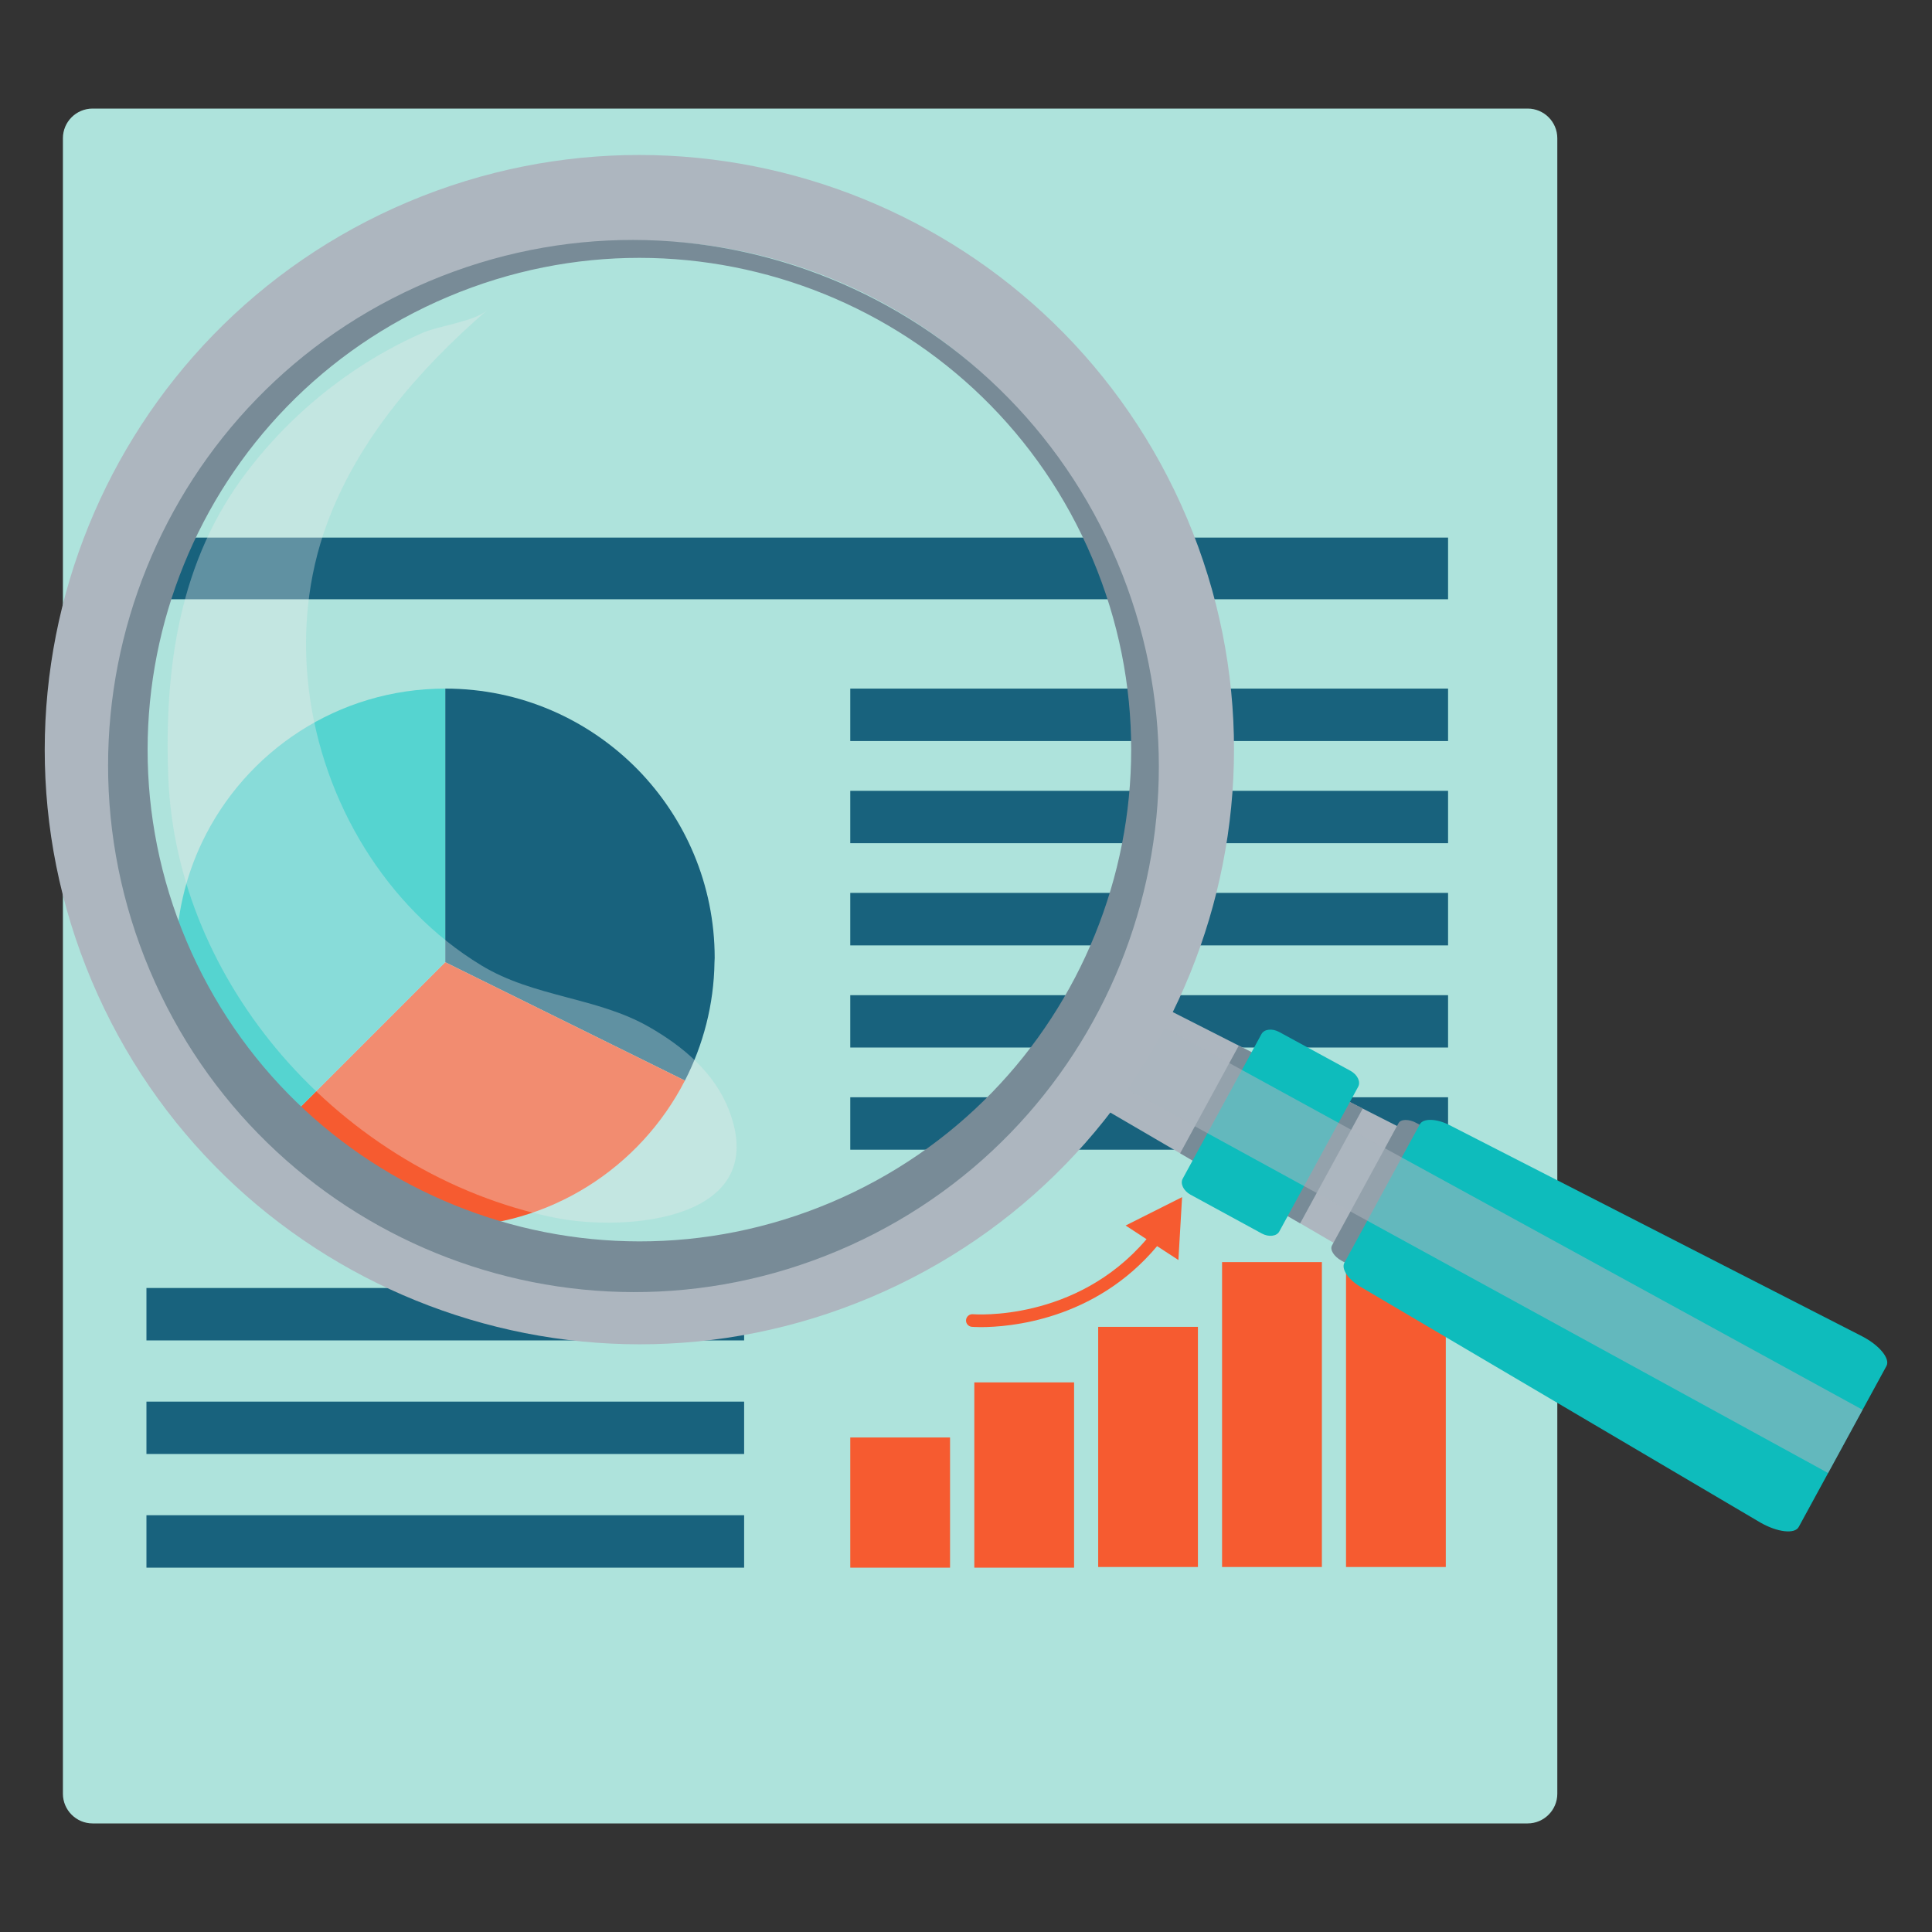
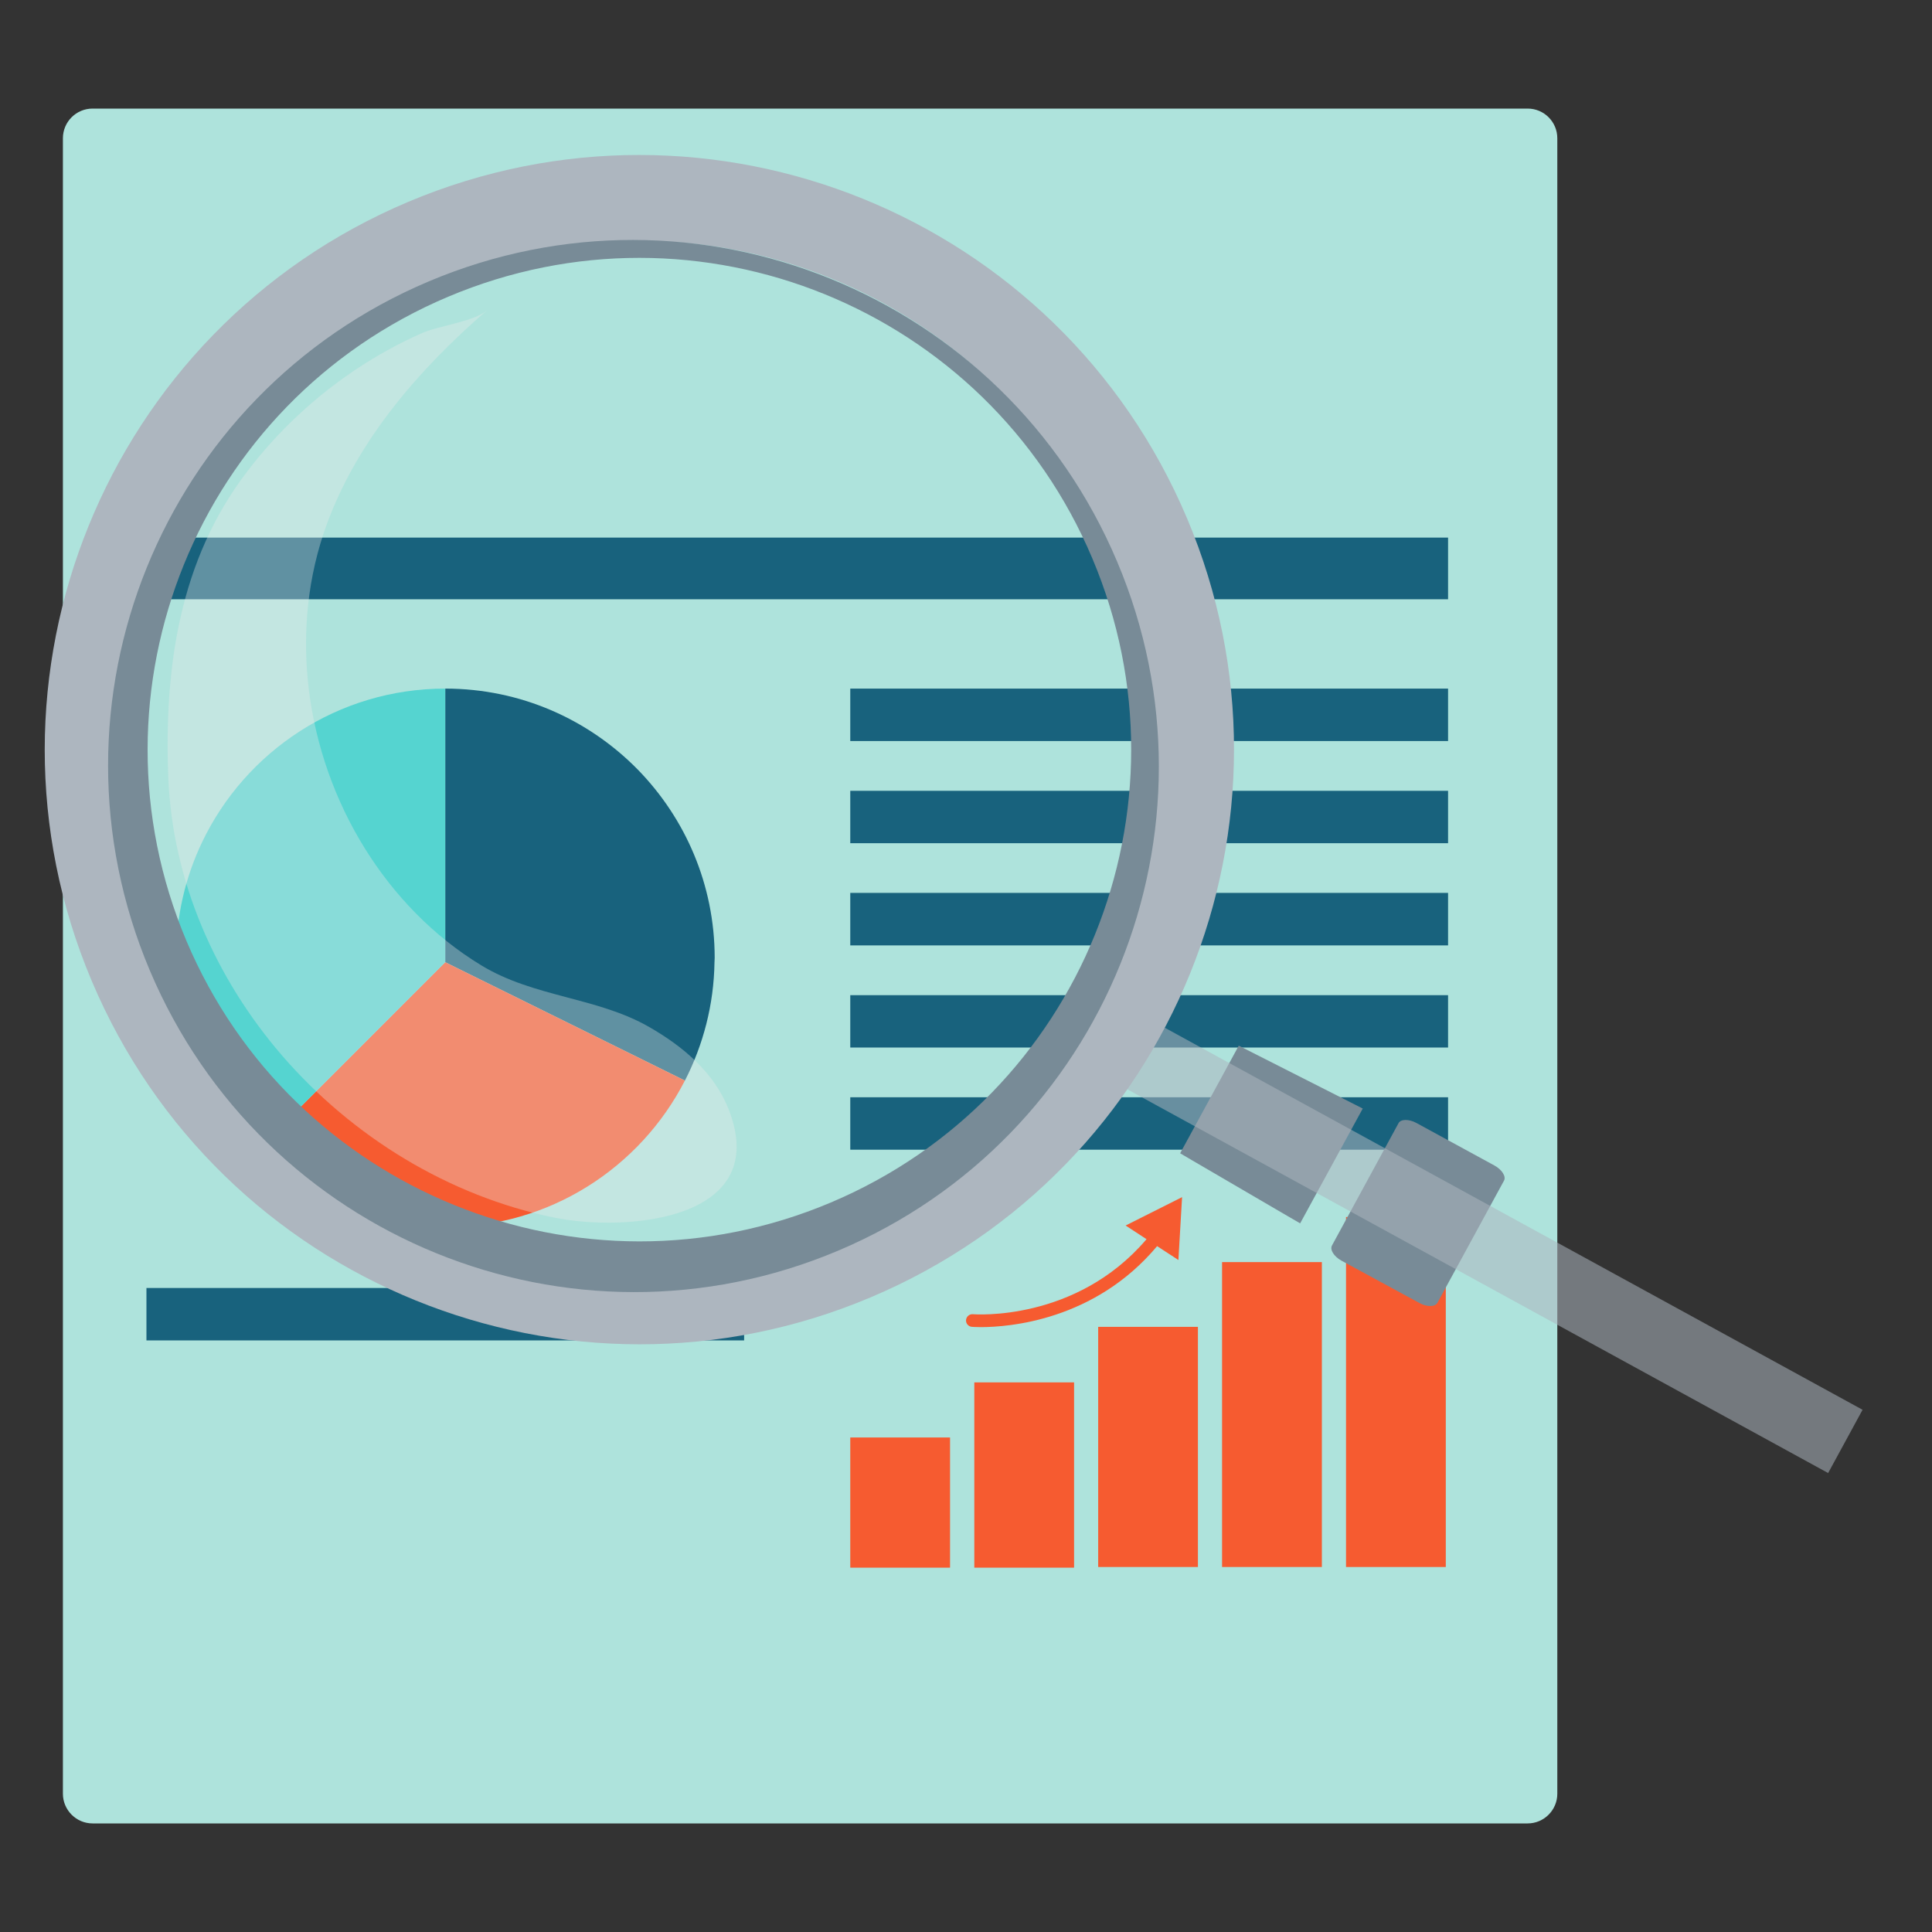
<svg xmlns="http://www.w3.org/2000/svg" version="1.1" id="Layer_1" x="0px" y="0px" width="50px" height="50px" viewBox="0 0 50 50" enable-background="new 0 0 50 50" xml:space="preserve">
  <rect x="0" y="0" width="50" height="50" fill="#333333" stroke="none" />
  <g>
    <g>
      <path fill="#AEE3DC" d="M40.303,46.422c0,0.422-0.345,0.768-0.767,0.768H2.396c-0.423,0-0.768-0.346-0.768-0.768V3.578    c0-0.425,0.345-0.768,0.768-0.768h37.14c0.422,0,0.767,0.343,0.767,0.768V46.422z" />
      <rect x="3.79" y="13.913" fill="#18627D" width="33.686" height="1.596" />
      <g>
        <g>
          <rect x="22.005" y="37.202" fill="#F65B30" width="2.582" height="3.369" />
          <rect x="25.215" y="35.776" fill="#F65B30" width="2.582" height="4.795" />
          <rect x="28.421" y="34.339" fill="#F65B30" width="2.581" height="6.215" />
          <rect x="31.627" y="32.663" fill="#F65B30" width="2.583" height="7.891" />
          <rect x="34.835" y="31.497" fill="#F65B30" width="2.582" height="9.057" />
          <path fill="#F65B30" d="M30.592,30.982l-1.461,0.734l0.541,0.354c-1.83,2.15-4.465,1.944-4.494,1.942      c-0.09-0.008-0.167,0.059-0.177,0.148c-0.008,0.09,0.059,0.17,0.149,0.178c0.004,0,0.088,0.008,0.233,0.008      c0.719,0,2.947-0.166,4.563-2.096l0.551,0.359L30.592,30.982z" />
        </g>
      </g>
      <rect x="22.005" y="23.108" fill="#18627D" width="15.471" height="1.359" />
      <rect x="22.005" y="20.466" fill="#18627D" width="15.471" height="1.356" />
      <rect x="22.005" y="17.821" fill="#18627D" width="15.471" height="1.357" />
      <rect x="22.005" y="25.755" fill="#18627D" width="15.471" height="1.355" />
      <rect x="22.005" y="28.397" fill="#18627D" width="15.471" height="1.357" />
      <rect x="3.79" y="33.333" fill="#18627D" width="15.468" height="1.357" />
-       <rect x="3.79" y="36.274" fill="#18627D" width="15.468" height="1.355" />
-       <rect x="3.79" y="39.214" fill="#18627D" width="15.468" height="1.357" />
      <g>
        <path fill="#18627D" d="M16.507,19.918c-1.268-1.292-3.027-2.097-4.984-2.097v7.081l0,0l6.203,3.063     c0.472-0.922,0.749-1.961,0.765-3.063c0-0.037,0.005-0.077,0.005-0.113C18.495,22.896,17.735,21.176,16.507,19.918z" />
        <path fill="#F65B30" d="M11.522,24.902L11.522,24.902l-4.869,4.87c1.256,1.226,2.976,1.986,4.869,1.986     c2.709,0,5.048-1.543,6.203-3.793L11.522,24.902z" />
        <path fill="#55D4D0" d="M5.232,21.792c-0.435,0.908-0.676,1.924-0.676,2.997c0,0.036,0.001,0.076,0.001,0.113     c0.03,1.905,0.827,3.63,2.096,4.87l4.869-4.87v-7.081C8.748,17.821,6.354,19.444,5.232,21.792z" />
      </g>
    </g>
    <g>
      <g id="_x38__4_">
        <g>
-           <path fill="#ADB6BF" d="M28.274,28.279l1.234-2.271c0.058-0.104,0.221-0.129,0.363-0.059l6.931,3.52      c0.192,0.096,0.296,0.273,0.232,0.393l-1.442,2.646c-0.063,0.117-0.27,0.126-0.454,0.02l-6.714-3.916      C28.284,28.532,28.216,28.381,28.274,28.279z" />
          <path fill="#788B97" d="M34.472,32.232l1.722-3.165c0.059-0.109,0.27-0.11,0.464-0.004l2.016,1.099      c0.195,0.106,0.309,0.284,0.25,0.392l-1.725,3.166c-0.061,0.105-0.267,0.109-0.464,0.002l-2.018-1.096      C34.521,32.517,34.411,32.342,34.472,32.232z" />
-           <path fill="#0EBCBC" d="M34.793,32.68l1.952-3.583c0.087-0.162,0.432-0.152,0.772,0.023l10.67,5.461      c0.448,0.23,0.735,0.578,0.636,0.768l-2.273,4.17c-0.103,0.188-0.549,0.138-0.989-0.114l-10.327-6.088      C34.901,33.129,34.703,32.842,34.793,32.68z" />
          <polygon fill="#788B97" points="32.059,27.062 30.542,29.847 30.864,30.036 33.327,31.474 33.648,31.66 35.268,28.689     " />
-           <path fill="#0EBCBC" d="M30.608,30.505l2.038-3.742c0.071-0.131,0.274-0.154,0.456-0.057l1.847,1.006      c0.182,0.1,0.271,0.283,0.2,0.414l-2.039,3.741c-0.068,0.13-0.273,0.154-0.453,0.057l-1.849-1.007      C30.629,30.819,30.539,30.632,30.608,30.505z" />
          <polygon opacity="0.54" fill="#ADB6BF" points="29.408,26.194 48.203,36.485 47.312,38.122 28.517,27.831     " />
        </g>
        <g>
          <g>
            <path fill="#ADB6BF" d="M22.533,33.575c7.827-3.307,11.492-12.334,8.188-20.16C27.414,5.586,18.39,1.922,10.56,5.226       C2.735,8.533-0.933,17.56,2.374,25.386C5.681,33.215,14.706,36.88,22.533,33.575z M21.671,31.53       c-6.699,2.828-14.424-0.309-17.253-7.009c-2.83-6.698,0.309-14.422,7.007-17.25c6.698-2.83,14.423,0.308,17.253,7.007       C31.505,20.978,28.369,28.701,21.671,31.53z" />
          </g>
          <g>
            <path fill="#788B97" d="M21.499,31.122c6.472-2.734,9.505-10.197,6.77-16.672c-2.732-6.475-10.198-9.505-16.672-6.77       c-6.472,2.731-9.505,10.195-6.772,16.67C7.562,30.823,15.024,33.855,21.499,31.122z M21.691,32.367       C14.776,35.288,6.8,32.037,3.875,25.11C0.95,18.185,4.183,10.201,11.098,7.282c6.912-2.92,14.89,0.329,17.814,7.254       C31.84,21.465,28.604,29.448,21.691,32.367z" />
          </g>
        </g>
      </g>
      <path id="_x39__4_" opacity="0.34" fill="#ECEDED" d="M7.298,27.315c-1.725-2-2.838-4.52-2.943-7.203    c-0.108-2.838,0.287-5.615,2.039-7.906c0.793-1.042,1.762-1.947,2.854-2.67c0.529-0.35,1.086-0.656,1.666-0.913    c0.438-0.196,1.354-0.298,1.69-0.593c-1.754,1.522-3.331,3.334-4.138,5.514c-1.018,2.756-0.566,5.924,0.968,8.4    c0.76,1.226,1.788,2.291,3.022,3.039c1.366,0.83,2.993,0.82,4.344,1.595c0.878,0.504,1.688,1.179,2.064,2.147    c1.107,2.857-2.65,3.166-4.52,2.787C11.623,30.956,9.12,29.424,7.298,27.315z" />
    </g>
  </g>
</svg>